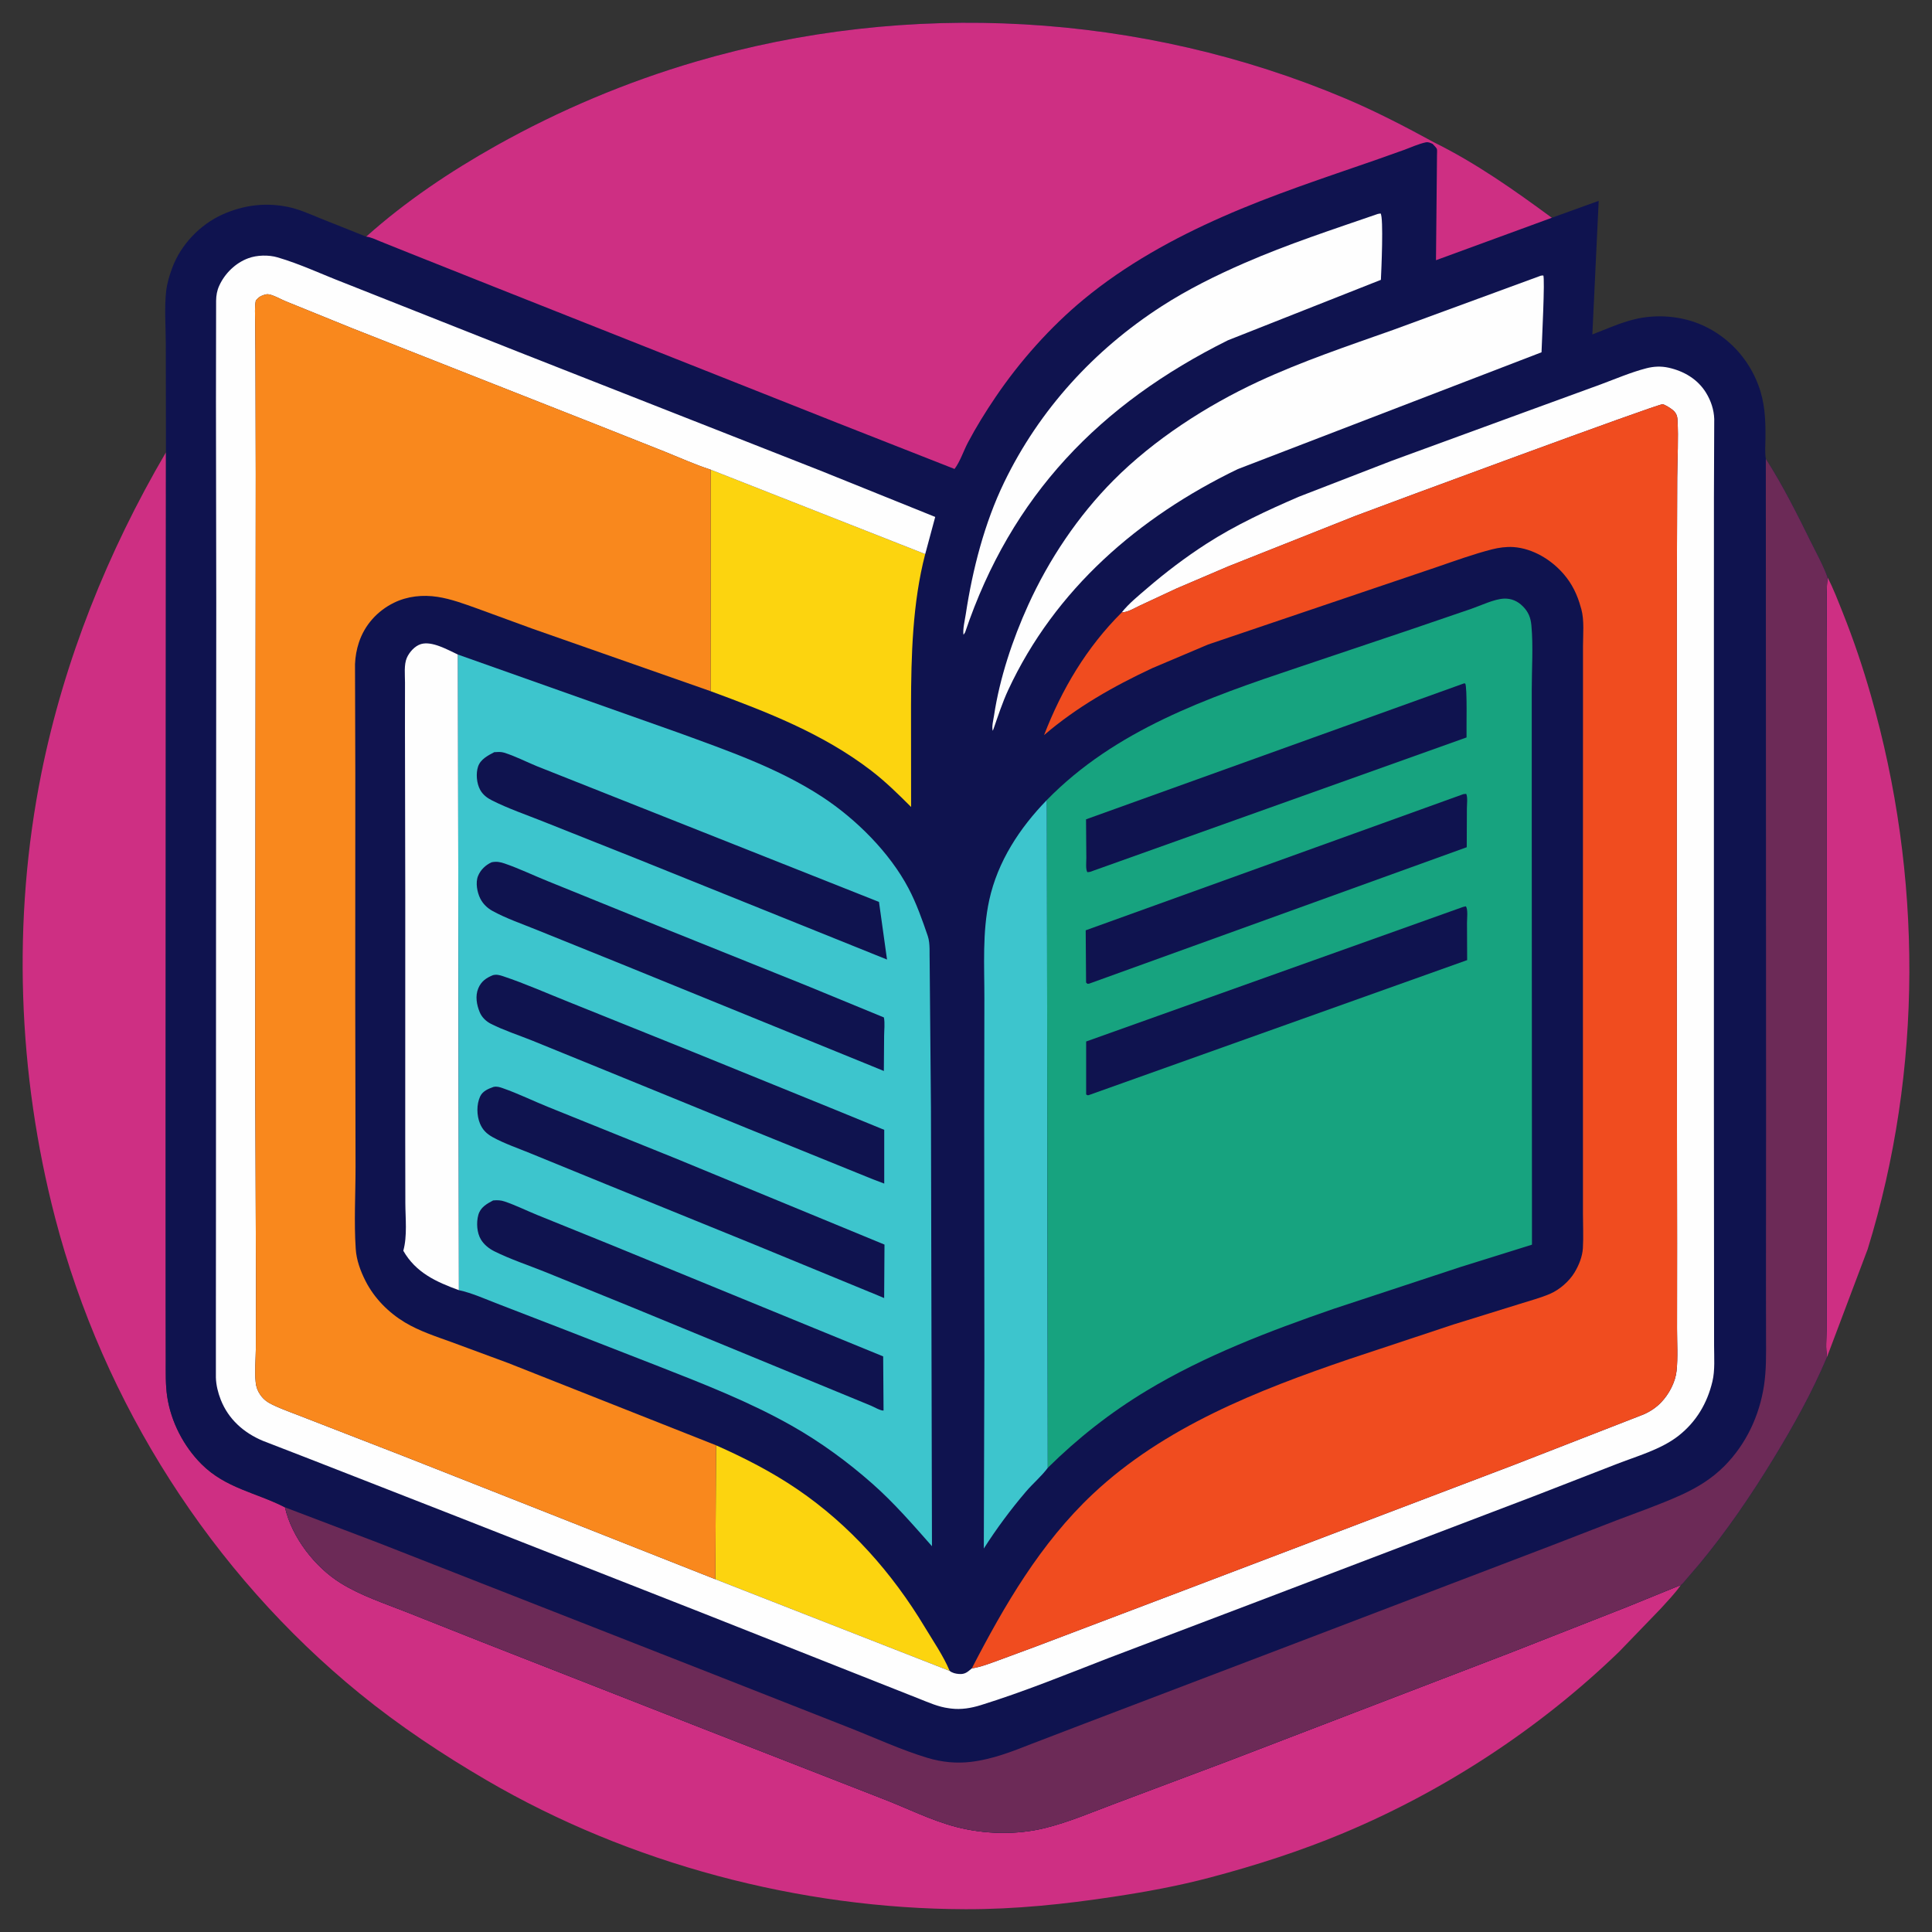
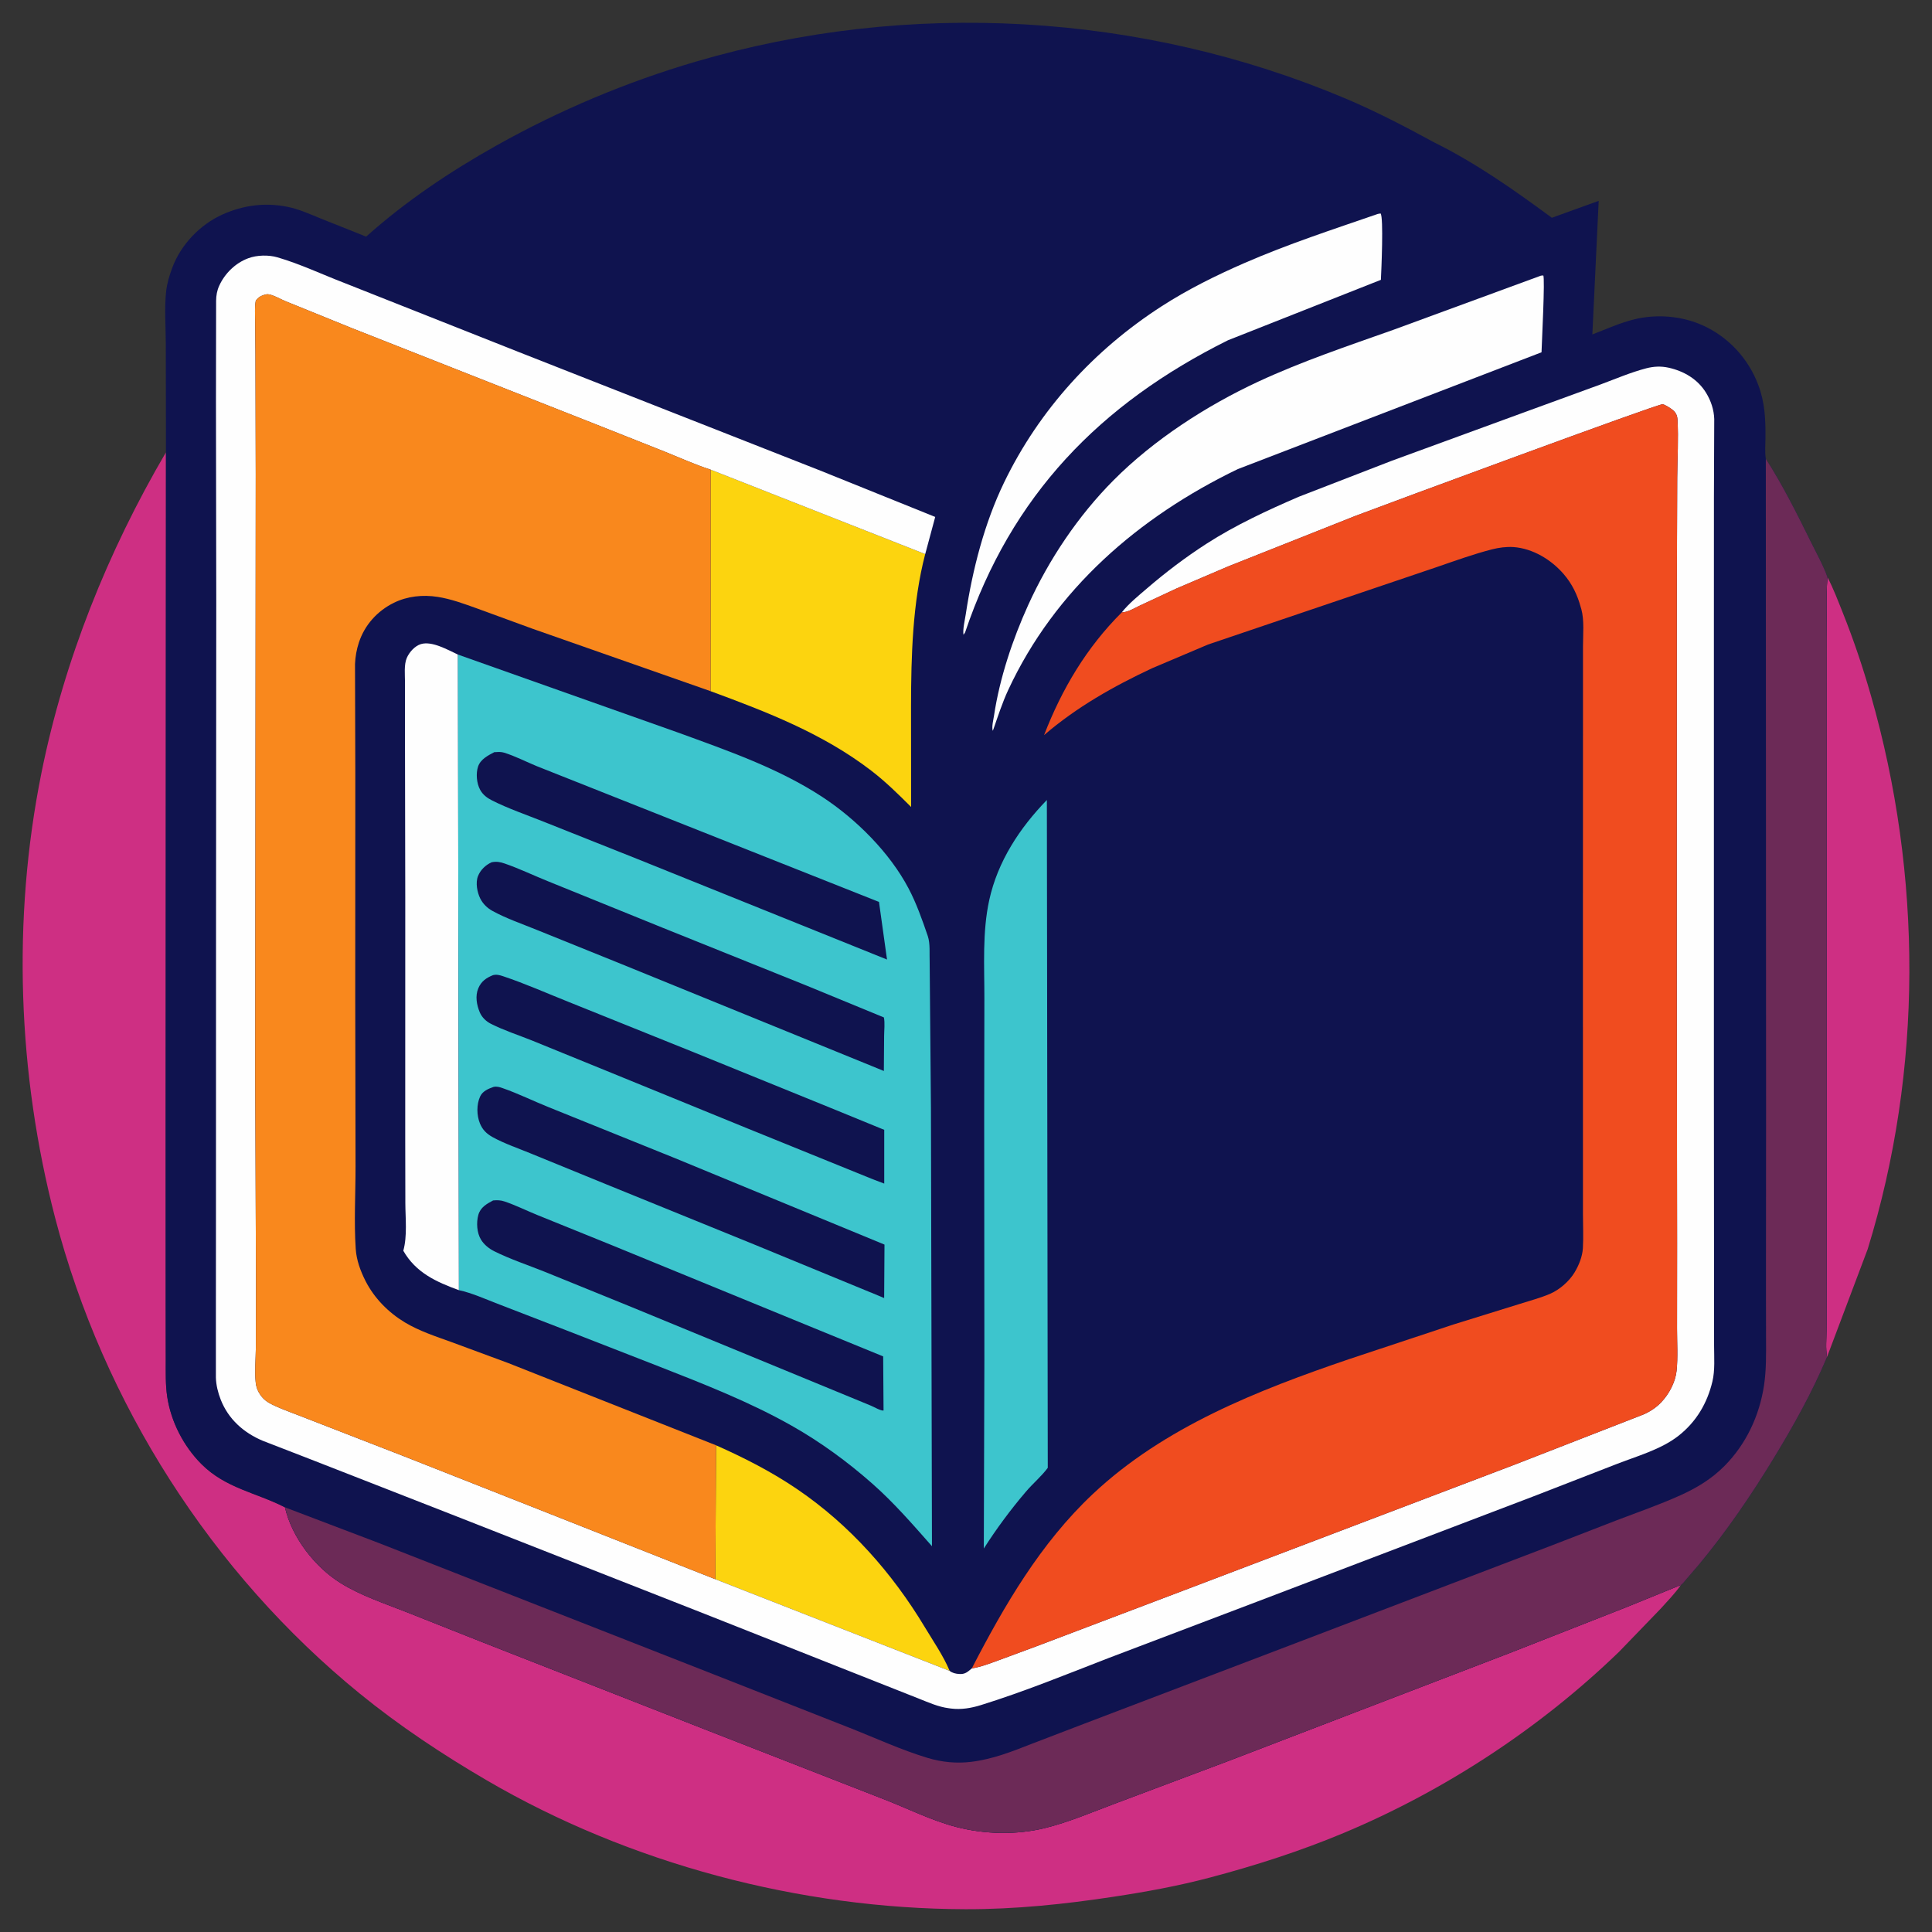
<svg xmlns="http://www.w3.org/2000/svg" xml:space="preserve" width="512px" height="512px" version="1.1" style="shape-rendering:geometricPrecision; text-rendering:geometricPrecision; image-rendering:optimizeQuality; fill-rule:evenodd; clip-rule:evenodd" viewBox="0 0 512 512">
  <rect x="0" y="0" width="512" height="512" fill="#333333" stroke="none" />
  <defs>
    <style type="text/css">
   
    .fil1 {fill:#0F134F}
    .fil8 {fill:#17A37F}
    .fil4 {fill:#3DC5CD}
    .fil5 {fill:#6C2A57}
    .fil0 {fill:#CE2F83}
    .fil6 {fill:#F04C1F}
    .fil7 {fill:#F9881D}
    .fil2 {fill:#FCD40F}
    .fil3 {fill:#FEFEFE}
   
  </style>
  </defs>
  <g id="Слой_x0020_1">
    <g id="_607953112">
      <path class="fil0" d="M484.3 152.98c1.6,3.04 2.81,6.3 4.09,9.48 2.86,7.17 5.29,14.4 7.41,21.81 13.66,47.69 13.82,99.23 -0.84,146.76l-10.78 28.59c-0.4,-2.26 -0.14,-4.87 -0.14,-7.17l0.03 -13.46 0.03 -50.12 0 -90.57 0.02 -29.02c0,-5.38 -0.26,-10.95 0.18,-16.3z" />
      <path class="fil0" d="M43.98 119.87l-0.03 59.57 -0.05 117.15 0.01 49.14 0.02 14.66c0.01,3.23 -0.1,6.53 0.38,9.73 1,6.65 4.33,13.12 9.07,17.87 6.45,6.45 14.43,7.51 22.14,11.47 1.83,7.99 7.97,15.89 14.84,20.12 5.35,3.3 11.48,5.32 17.3,7.61l20.07 7.96 60.12 23.56 46.12 18c6.48,2.49 12.79,5.73 19.53,7.47 7.47,1.92 15.79,2.13 23.29,0.3 6.4,-1.56 12.49,-4.2 18.65,-6.5l29.9 -11.23 74.7 -28.67 30.89 -12.13 14.52 -5.91c-1.56,2.26 -3.56,4.28 -5.39,6.32l-10.96 11.35c-20.91,20.23 -46.13,36.78 -72.97,48.03 -11.44,4.79 -23.39,8.63 -35.37,11.8 -8.47,2.25 -16.96,3.8 -25.61,5.11 -12.99,1.98 -26.15,3.35 -39.32,3.31 -43.81,-0.11 -89.03,-12.07 -126.89,-34.19 -11.65,-6.8 -23.14,-14.43 -33.61,-22.96 -39.3,-32.02 -67.95,-77.02 -80.72,-126.07 -9.93,-38.19 -11.44,-79.11 -3.64,-117.85 6.04,-29.95 17.59,-58.71 33.01,-85.02z" />
      <path class="fil1" d="M97.03 62.71c10.53,-9.41 22.27,-17.27 34.57,-24.17 16.69,-9.35 34.4,-16.81 52.77,-22.2 56.37,-16.55 118.19,-13.09 172.33,9.82 7.91,3.35 15.76,7.42 23.3,11.54 11.18,5.53 21.25,12.64 31.26,20.01l12.41 -4.48 -1.68 35.4c3.67,-1.41 7.41,-3.11 11.24,-4.03 5.84,-1.42 12.47,-0.87 17.96,1.6 6.83,3.07 12.12,8.78 14.76,15.78 1.77,4.69 1.95,9.08 1.92,14.03 -0.01,1.82 -0.2,3.77 0.09,5.57 4.51,7.04 8.27,14.58 11.97,22.08 1.46,2.97 3.28,6.2 4.37,9.32 -0.44,5.35 -0.18,10.92 -0.18,16.3l-0.02 29.02 0 90.57 -0.03 50.12 -0.03 13.46c0,2.3 -0.26,4.91 0.14,7.17 -3.91,9.3 -8.85,18.16 -14.09,26.76 -5.98,9.83 -12.45,19.32 -19.8,28.18l-3.42 3.98c-0.37,0.4 -0.95,1.25 -1.42,1.5l-14.52 5.91 -30.89 12.13 -74.7 28.67 -29.9 11.23c-6.16,2.3 -12.25,4.94 -18.65,6.5 -7.5,1.83 -15.82,1.62 -23.29,-0.3 -6.74,-1.74 -13.05,-4.98 -19.53,-7.47l-46.12 -18 -60.12 -23.56 -20.07 -7.96c-5.82,-2.29 -11.95,-4.31 -17.3,-7.61 -6.87,-4.23 -13.01,-12.13 -14.84,-20.12 -7.71,-3.96 -15.69,-5.02 -22.14,-11.47 -4.74,-4.75 -8.07,-11.22 -9.07,-17.87 -0.48,-3.2 -0.37,-6.5 -0.38,-9.73l-0.02 -14.66 -0.01 -49.14 0.05 -117.15 0.03 -59.57 -0.04 -28.8c-0.01,-4.52 -0.41,-9.46 0.1,-13.94 0.24,-2.1 0.89,-4.26 1.64,-6.24 2.29,-6.11 7.38,-11.41 13.33,-14.07 5.52,-2.46 11.23,-3.2 17.19,-2.01 3.01,0.61 5.92,1.92 8.75,3.08l12.08 4.82z" />
      <path class="fil2" d="M189.76 383.02c7.49,3.32 14.79,7.05 21.57,11.67 13.9,9.47 25.09,22.13 33.73,36.48 2.2,3.67 4.98,7.69 6.61,11.63l-62.1 -24.29 0.19 -35.49z" />
      <path class="fil3" d="M365.15 56.69l0.72 -0.12c0.83,1.04 0.2,15.18 0.08,17.59l-40.54 16.02c-33.96,16.89 -57.43,41.16 -69.64,77.39 -0.11,0.23 -0.29,0.44 -0.44,0.65 -0.21,-1.6 0.37,-3.84 0.61,-5.45 1.79,-11.84 4.95,-24.15 10.18,-34.96 9.3,-19.22 23.86,-35.14 41.78,-46.68 6.83,-4.41 14.39,-8.16 21.84,-11.4 11.55,-5.04 23.51,-8.93 35.41,-13.04z" />
      <path class="fil3" d="M121.62 341.91c-6.04,-2.2 -11.42,-4.64 -14.74,-10.45 1.09,-3.9 0.55,-8.63 0.54,-12.66l-0.03 -16.88 0.01 -64.08 -0.08 -45.21 0.01 -11.78c0,-1.99 -0.31,-4.71 0.49,-6.53 0.67,-1.51 2.1,-3.13 3.73,-3.63 2.96,-0.89 7.17,1.56 9.81,2.78l0.26 168.44z" />
      <path class="fil3" d="M408.36 73.05l0.62 -0.05c0.5,0.61 -0.39,17.96 -0.46,20.36l-80.5 30.96c-26.24,12.67 -48.44,31.84 -60.86,58.59 -1.54,3.33 -2.68,6.87 -3.89,10.33l-0.18 0.43c-0.32,-1.08 0.17,-2.92 0.34,-4.05 1.49,-9.9 4.91,-20.15 9.04,-29.25 5.49,-12.1 13.24,-23.66 22.63,-33.1 10.66,-10.73 24.67,-19.78 38.36,-26.14 11.61,-5.39 23.7,-9.44 35.75,-13.71l39.15 -14.37z" />
      <path class="fil4" d="M277.43 212.01l0.24 176.98c-1.61,2.19 -3.96,4.17 -5.75,6.27 -4.05,4.74 -7.85,9.86 -11.2,15.12l0.15 -50.13 -0.05 -64.01 0.05 -31.67c0.01,-8.68 -0.57,-17.51 1.29,-26.04 2.24,-10.24 8.05,-19.09 15.27,-26.52z" />
      <path class="fil2" d="M188.32 124.46l56.87 22.37c-3.37,12.91 -3.73,26.99 -3.76,40.26l0.02 26.77c-3.39,-3.39 -6.74,-6.69 -10.55,-9.62 -12.8,-9.83 -27.59,-15.54 -42.59,-21.07l0.01 -58.71z" />
      <path class="fil5" d="M467.96 121.58c4.51,7.04 8.27,14.58 11.97,22.08 1.46,2.97 3.28,6.2 4.37,9.32 -0.44,5.35 -0.18,10.92 -0.18,16.3l-0.02 29.02 0 90.57 -0.03 50.12 -0.03 13.46c0,2.3 -0.26,4.91 0.14,7.17 -3.91,9.3 -8.85,18.16 -14.09,26.76 -5.98,9.83 -12.45,19.32 -19.8,28.18l-3.42 3.98c-0.37,0.4 -0.95,1.25 -1.42,1.5l-14.52 5.91 -30.89 12.13 -74.7 28.67 -29.9 11.23c-6.16,2.3 -12.25,4.94 -18.65,6.5 -7.5,1.83 -15.82,1.62 -23.29,-0.3 -6.74,-1.74 -13.05,-4.98 -19.53,-7.47l-46.12 -18 -60.12 -23.56 -20.07 -7.96c-5.82,-2.29 -11.95,-4.31 -17.3,-7.61 -6.87,-4.23 -13.01,-12.13 -14.84,-20.12l24.86 9.45 87.04 34.14 37.6 14.79c6.89,2.7 13.74,5.9 20.83,8.03 3.75,1.13 7.67,1.51 11.56,1.03 5.69,-0.7 10.81,-2.73 16.1,-4.81l13.58 -5.2 56.28 -21.44 67.93 -25.92 17.16 -6.65c5.62,-2.14 11.38,-4.14 16.85,-6.61 4.43,-2.01 8.24,-4.31 11.69,-7.77 5.74,-5.79 9.26,-13.3 10.48,-21.33 0.63,-4.16 0.55,-8.22 0.54,-12.41l-0.02 -14.16 0.03 -46.33 -0.07 -172.69z" />
      <path class="fil3" d="M297.28 162.29c1.82,-2.31 4.43,-4.42 6.65,-6.33 5.02,-4.32 10.17,-8.22 15.72,-11.81 7.64,-4.94 16.29,-8.95 24.63,-12.54l24.68 -9.55 36.69 -13.42 18.55 -6.77c3.96,-1.47 8,-3.21 12.09,-4.27 1.98,-0.51 3.89,-0.6 5.9,-0.16 4.06,0.9 7.71,3.04 9.92,6.63 1.3,2.11 2.1,4.49 2.18,6.97l-0.08 20.81 -0.01 35.2 0 122.36 0.04 53.02 0.01 14.2c0,3.06 0.27,6.49 -0.44,9.47 -1.37,5.77 -4.28,10.7 -8.99,14.4 -4.68,3.67 -11.14,5.42 -16.61,7.57l-21.85 8.49 -73.13 27.86 -39.48 14.99c-11.13,4.32 -22.44,8.93 -33.84,12.47 -2.55,0.79 -5.21,1.24 -7.88,0.9l-0.57 -0.08c-2.75,-0.34 -5.33,-1.51 -7.89,-2.52l-10.97 -4.34 -45.8 -18.13 -66.97 -26.31 -37.66 -14.72 -12.54 -4.86c-5.05,-2.13 -9.08,-5.69 -11.13,-10.88 -0.73,-1.86 -1.23,-3.87 -1.29,-5.87l0 -14.53 0.02 -28.98 0.02 -74.38 0.06 -87.54 -0.08 -53.15 0.04 -26.81c0.02,-1.38 0.24,-2.69 0.82,-3.95 1.49,-3.28 4.31,-6.04 7.7,-7.29 2.31,-0.86 5.38,-0.93 7.75,-0.24 6.02,1.76 11.75,4.49 17.6,6.74l46.13 18.27 80.14 31.51 30.43 12.27 -2.65 9.84 -56.87 -22.37 -0.29 -0.09c-3.95,-1.3 -7.84,-3.05 -11.7,-4.61l-18.73 -7.43 -64.28 -25.34 -17.59 -7.14c-1.23,-0.49 -3.42,-1.77 -4.7,-1.87 -0.59,-0.05 -1.53,0.3 -2.05,0.59 -0.48,0.26 -0.82,0.66 -1.19,1.06 -0.34,1.78 -0.18,3.7 -0.17,5.51l0.07 8.82 0.08 31.7 -0.14 158.75 0.21 56.24 -0.04 16.58c-0.03,2.95 -0.34,6.2 -0.04,9.11 0.13,1.28 0.51,2.27 1.24,3.32 0.85,1.23 1.91,1.98 3.25,2.62 2.99,1.42 6.25,2.51 9.33,3.75l25.75 10 37.21 14.68 45.03 17.8 62.1 24.29c0.69,0.55 1.6,0.76 2.47,0.82 1.6,0.12 2.22,-0.5 3.4,-1.48 2.42,-0.38 4.74,-1.3 7.04,-2.13l10.06 -3.72 39.32 -14.91 87.34 -33.2 34.2 -13.32c1.76,-0.75 3.42,-1.85 4.74,-3.24 2.07,-2.17 3.76,-5.35 4.07,-8.34 0.38,-3.63 0.12,-7.51 0.12,-11.17l0.02 -22.43 -0.09 -74.99 0.02 -99.18 0.1 -28.98c0.04,-5.06 0.36,-10.31 0.07,-15.35 -0.07,-1.13 -0.46,-1.91 -1.36,-2.61 -0.53,-0.42 -1.91,-1.32 -2.57,-1.45 -1.03,-0.21 -73.88,26.72 -81.41,29.59l-33.73 13.39 -13.71 5.86 -9.63 4.49c-1.3,0.61 -2.93,1.61 -4.36,1.79l-0.5 0.05z" />
      <path class="fil6" d="M297.28 162.29l0.5 -0.05c1.43,-0.18 3.06,-1.18 4.36,-1.79l9.63 -4.49 13.71 -5.86 33.73 -13.39c7.53,-2.87 80.38,-29.8 81.41,-29.59 0.66,0.13 2.04,1.03 2.57,1.45 0.9,0.7 1.29,1.48 1.36,2.61 0.29,5.04 -0.03,10.29 -0.07,15.35l-0.1 28.98 -0.02 99.18 0.09 74.99 -0.02 22.43c0,3.66 0.26,7.54 -0.12,11.17 -0.31,2.99 -2,6.17 -4.07,8.34 -1.32,1.39 -2.98,2.49 -4.74,3.24l-34.2 13.32 -87.34 33.2 -39.32 14.91 -10.06 3.72c-2.3,0.83 -4.62,1.75 -7.04,2.13 8.65,-16.74 18.22,-33.18 32.07,-46.21 18.86,-17.75 43.72,-27.5 67.86,-35.73l27.72 -9.2 17.66 -5.48c2.61,-0.83 5.36,-1.55 7.88,-2.62 2.54,-1.09 5.13,-3.33 6.55,-5.7 1.15,-1.91 2.06,-4.17 2.2,-6.39 0.18,-3.01 0.02,-6.13 0.02,-9.14l0 -17.53 -0.01 -54.98 0.02 -61.68 0 -16.17c0,-3.11 0.38,-6.88 -0.44,-9.88l-0.15 -0.49c-0.89,-3.29 -2.28,-6.19 -4.51,-8.78 -3.29,-3.83 -8.19,-6.81 -13.3,-7.18 -1.89,-0.13 -3.88,0.14 -5.7,0.6 -4.96,1.27 -9.89,3.07 -14.74,4.73l-19.79 6.7 -40.72 13.79 -14.87 6.3c-10.29,4.83 -19.94,10.28 -28.6,17.71 4.72,-12.22 11.26,-23.22 20.59,-32.52z" />
      <path class="fil7" d="M189.57 418.51l-45.03 -17.8 -37.21 -14.68 -25.75 -10c-3.08,-1.24 -6.34,-2.33 -9.33,-3.75 -1.34,-0.64 -2.4,-1.39 -3.25,-2.62 -0.73,-1.05 -1.11,-2.04 -1.24,-3.32 -0.3,-2.91 0.01,-6.16 0.04,-9.11l0.04 -16.58 -0.21 -56.24 0.14 -158.75 -0.08 -31.7 -0.07 -8.82c-0.01,-1.81 -0.17,-3.73 0.17,-5.51 0.37,-0.4 0.71,-0.8 1.19,-1.06 0.52,-0.29 1.46,-0.64 2.05,-0.59 1.28,0.1 3.47,1.38 4.7,1.87l17.59 7.14 64.28 25.34 18.73 7.43c3.86,1.56 7.75,3.31 11.7,4.61l0.29 0.09 -0.01 58.71 -47.25 -16.57 -14.6 -5.34c-3.39,-1.21 -6.91,-2.53 -10.48,-3.08 -3.94,-0.61 -8.01,-0.2 -11.61,1.57 -4.36,2.15 -7.72,5.86 -9.25,10.49 -0.62,1.87 -0.96,3.79 -1.04,5.76l0.08 28.97 -0.02 59.32 0.08 44.83c0.01,7.21 -0.43,14.66 0.05,21.84 0.19,2.98 1.26,5.89 2.61,8.54 2.31,4.54 6.06,8.33 10.41,10.95 3.85,2.31 8.19,3.71 12.39,5.23l14.97 5.53 55.11 21.81 -0.19 35.49z" />
-       <path class="fil0" d="M97.03 62.71c10.53,-9.41 22.27,-17.27 34.57,-24.17 16.69,-9.35 34.4,-16.81 52.77,-22.2 56.37,-16.55 118.19,-13.09 172.33,9.82 7.91,3.35 15.76,7.42 23.3,11.54 11.18,5.53 21.25,12.64 31.26,20.01l-30.71 11.25 0.22 -22.48 0.05 -5.4c-0.01,-0.38 0.08,-1.28 -0.03,-1.6 -0.11,-0.34 -0.88,-1.05 -1.14,-1.36 -0.71,-0.28 -1.1,-0.55 -1.88,-0.38 -1.84,0.41 -3.76,1.27 -5.54,1.94l-7.77 2.76c-13.53,4.69 -27.28,9.19 -40.39,14.97 -13.08,5.75 -25.8,12.78 -36.86,21.91 -8.85,7.31 -16.98,16.45 -23.41,25.96 -2.62,3.87 -5.11,7.88 -7.3,12.02 -1.13,2.15 -2.09,5.09 -3.54,6.98l-30.98 -12.18 -91.37 -36.23 -22.36 -8.9 -7.4 -2.97c-1.17,-0.47 -2.57,-1.17 -3.82,-1.29z" />
      <path class="fil4" d="M121.36 173.47l27.12 9.61 31.22 11.06c13.04,4.76 26.64,9.45 38.3,17.11 8.93,5.88 17.76,14.67 22.77,24.17 2.09,3.95 3.66,8.41 5.1,12.63 0.69,2.05 0.41,4.65 0.5,6.81l0.34 38.75 0.27 116.15c-5.06,-5.73 -10.09,-11.55 -15.84,-16.61 -6.55,-5.78 -13.71,-11.01 -21.31,-15.31 -11.14,-6.31 -23.35,-11.07 -35.25,-15.74l-24.24 -9.45 -18.53 -7.16c-3.18,-1.22 -6.85,-2.88 -10.19,-3.58l-0.26 -168.44z" />
      <path class="fil1" d="M130.99 199.33l0.35 -0.01c0.77,-0.05 1.48,-0.09 2.23,0.14 2.92,0.89 5.89,2.44 8.73,3.6l17.09 6.78 73.55 29.18 2.13 15.27 -3 -1.21 -63.16 -25.44 -24.93 -9.92c-4.48,-1.79 -9.27,-3.42 -13.57,-5.59 -1.32,-0.66 -2.46,-1.52 -3.17,-2.83 -0.94,-1.71 -1.16,-4.35 -0.54,-6.18 0.66,-1.92 2.62,-2.91 4.29,-3.79z" />
      <path class="fil1" d="M130.29 228.51l0.11 -0.02c1.19,-0.23 2.18,-0.05 3.31,0.34 3.9,1.34 7.74,3.2 11.58,4.74l30.46 12.35 37.99 15.27 20.5 8.44c0.3,1.47 0.07,3.36 0.06,4.88l-0.07 9.31 -3.1 -1.27 -66.53 -27.1 -22.41 -9.05c-3.83,-1.56 -8.04,-3 -11.65,-4.98 -1.4,-0.77 -2.53,-1.85 -3.26,-3.29 -0.82,-1.64 -1.31,-4.2 -0.61,-5.95 0.66,-1.66 2.01,-2.95 3.62,-3.67z" />
      <path class="fil1" d="M130.66 258.42c0.98,-0.23 1.72,-0.02 2.66,0.29 5.89,1.96 11.75,4.58 17.54,6.88l33.26 13.38 36.09 14.67 14.12 5.78 0 14.24 -2.99 -1.13 -32.97 -13.37 -37.51 -15.32 -19.81 -8.07c-3.6,-1.45 -7.45,-2.68 -10.92,-4.43 -1.29,-0.65 -2.41,-1.71 -2.98,-3.05 -0.83,-1.97 -1.26,-4.35 -0.39,-6.39 0.78,-1.85 2.09,-2.75 3.9,-3.48z" />
      <path class="fil1" d="M130.68 318.13c1.1,-0.1 2.01,-0.08 3.06,0.28 2.92,0.99 5.78,2.41 8.65,3.58l19.69 7.97 53.5 21.94 18.47 7.56 0.1 14.34c-0.62,0.15 -2.65,-0.98 -3.34,-1.28l-63.38 -26.11 -22.99 -9.34c-4.43,-1.78 -9.2,-3.35 -13.45,-5.47 -1.4,-0.7 -2.69,-1.73 -3.52,-3.08 -1.1,-1.8 -1.27,-4.52 -0.71,-6.54 0.55,-2.01 2.2,-2.94 3.92,-3.85z" />
      <path class="fil1" d="M130.81 288.04c0.88,-0.18 1.6,0.05 2.43,0.34 4.14,1.44 8.19,3.45 12.27,5.08l33.53 13.53 55.36 22.84 -0.09 14.17 -3.21 -1.35 -0.64 -0.25 -30.6 -12.6 -39.02 -15.87 -20.31 -8.3c-3.3,-1.36 -6.87,-2.56 -9.98,-4.28 -1.6,-0.89 -2.66,-1.93 -3.36,-3.62 -0.88,-2.16 -0.93,-5.02 0.05,-7.15 0.65,-1.42 2.17,-2.05 3.57,-2.54z" />
-       <path class="fil8" d="M277.43 212.01c18.07,-18.52 42.51,-27.09 66.49,-35.11l29.85 -10.04 16.18 -5.53c2.49,-0.86 6.01,-2.57 8.62,-2.69 1.94,-0.08 3.59,0.65 4.96,2 1.52,1.51 2.12,3.04 2.31,5.14 0.5,5.49 0.09,11.42 0.09,16.97l0 35.22 0.06 111.88 -18.98 5.93 -33.72 11.12c-16.93,5.86 -34.02,12.36 -49.41,21.64 -9.56,5.76 -18.28,12.61 -26.21,20.45l-0.24 -176.98z" />
      <path class="fil1" d="M387.96 181.11l0.33 0.02c0.59,0.77 0.29,12.48 0.36,14.3l-99.76 35.62 -0.73 0.09c-0.5,-0.76 -0.26,-2.84 -0.27,-3.81l-0.08 -10.2 100.15 -36.02z" />
      <path class="fil1" d="M387.79 210.46l0.76 -0.09c0.45,0.82 0.19,2.85 0.19,3.84l-0.04 10.31 -100.07 36.16 -0.44 0.04 -0.37 -0.33 -0.1 -13.85 100.07 -36.08z" />
      <path class="fil1" d="M387.7 240.36l0.75 -0.18c0.63,0.68 0.31,3.36 0.32,4.41l0.04 9.85 -100.11 35.72c-0.56,0.15 -0.27,0.17 -0.86,-0.11l0 -14.04 99.86 -35.65z" />
    </g>
  </g>
</svg>